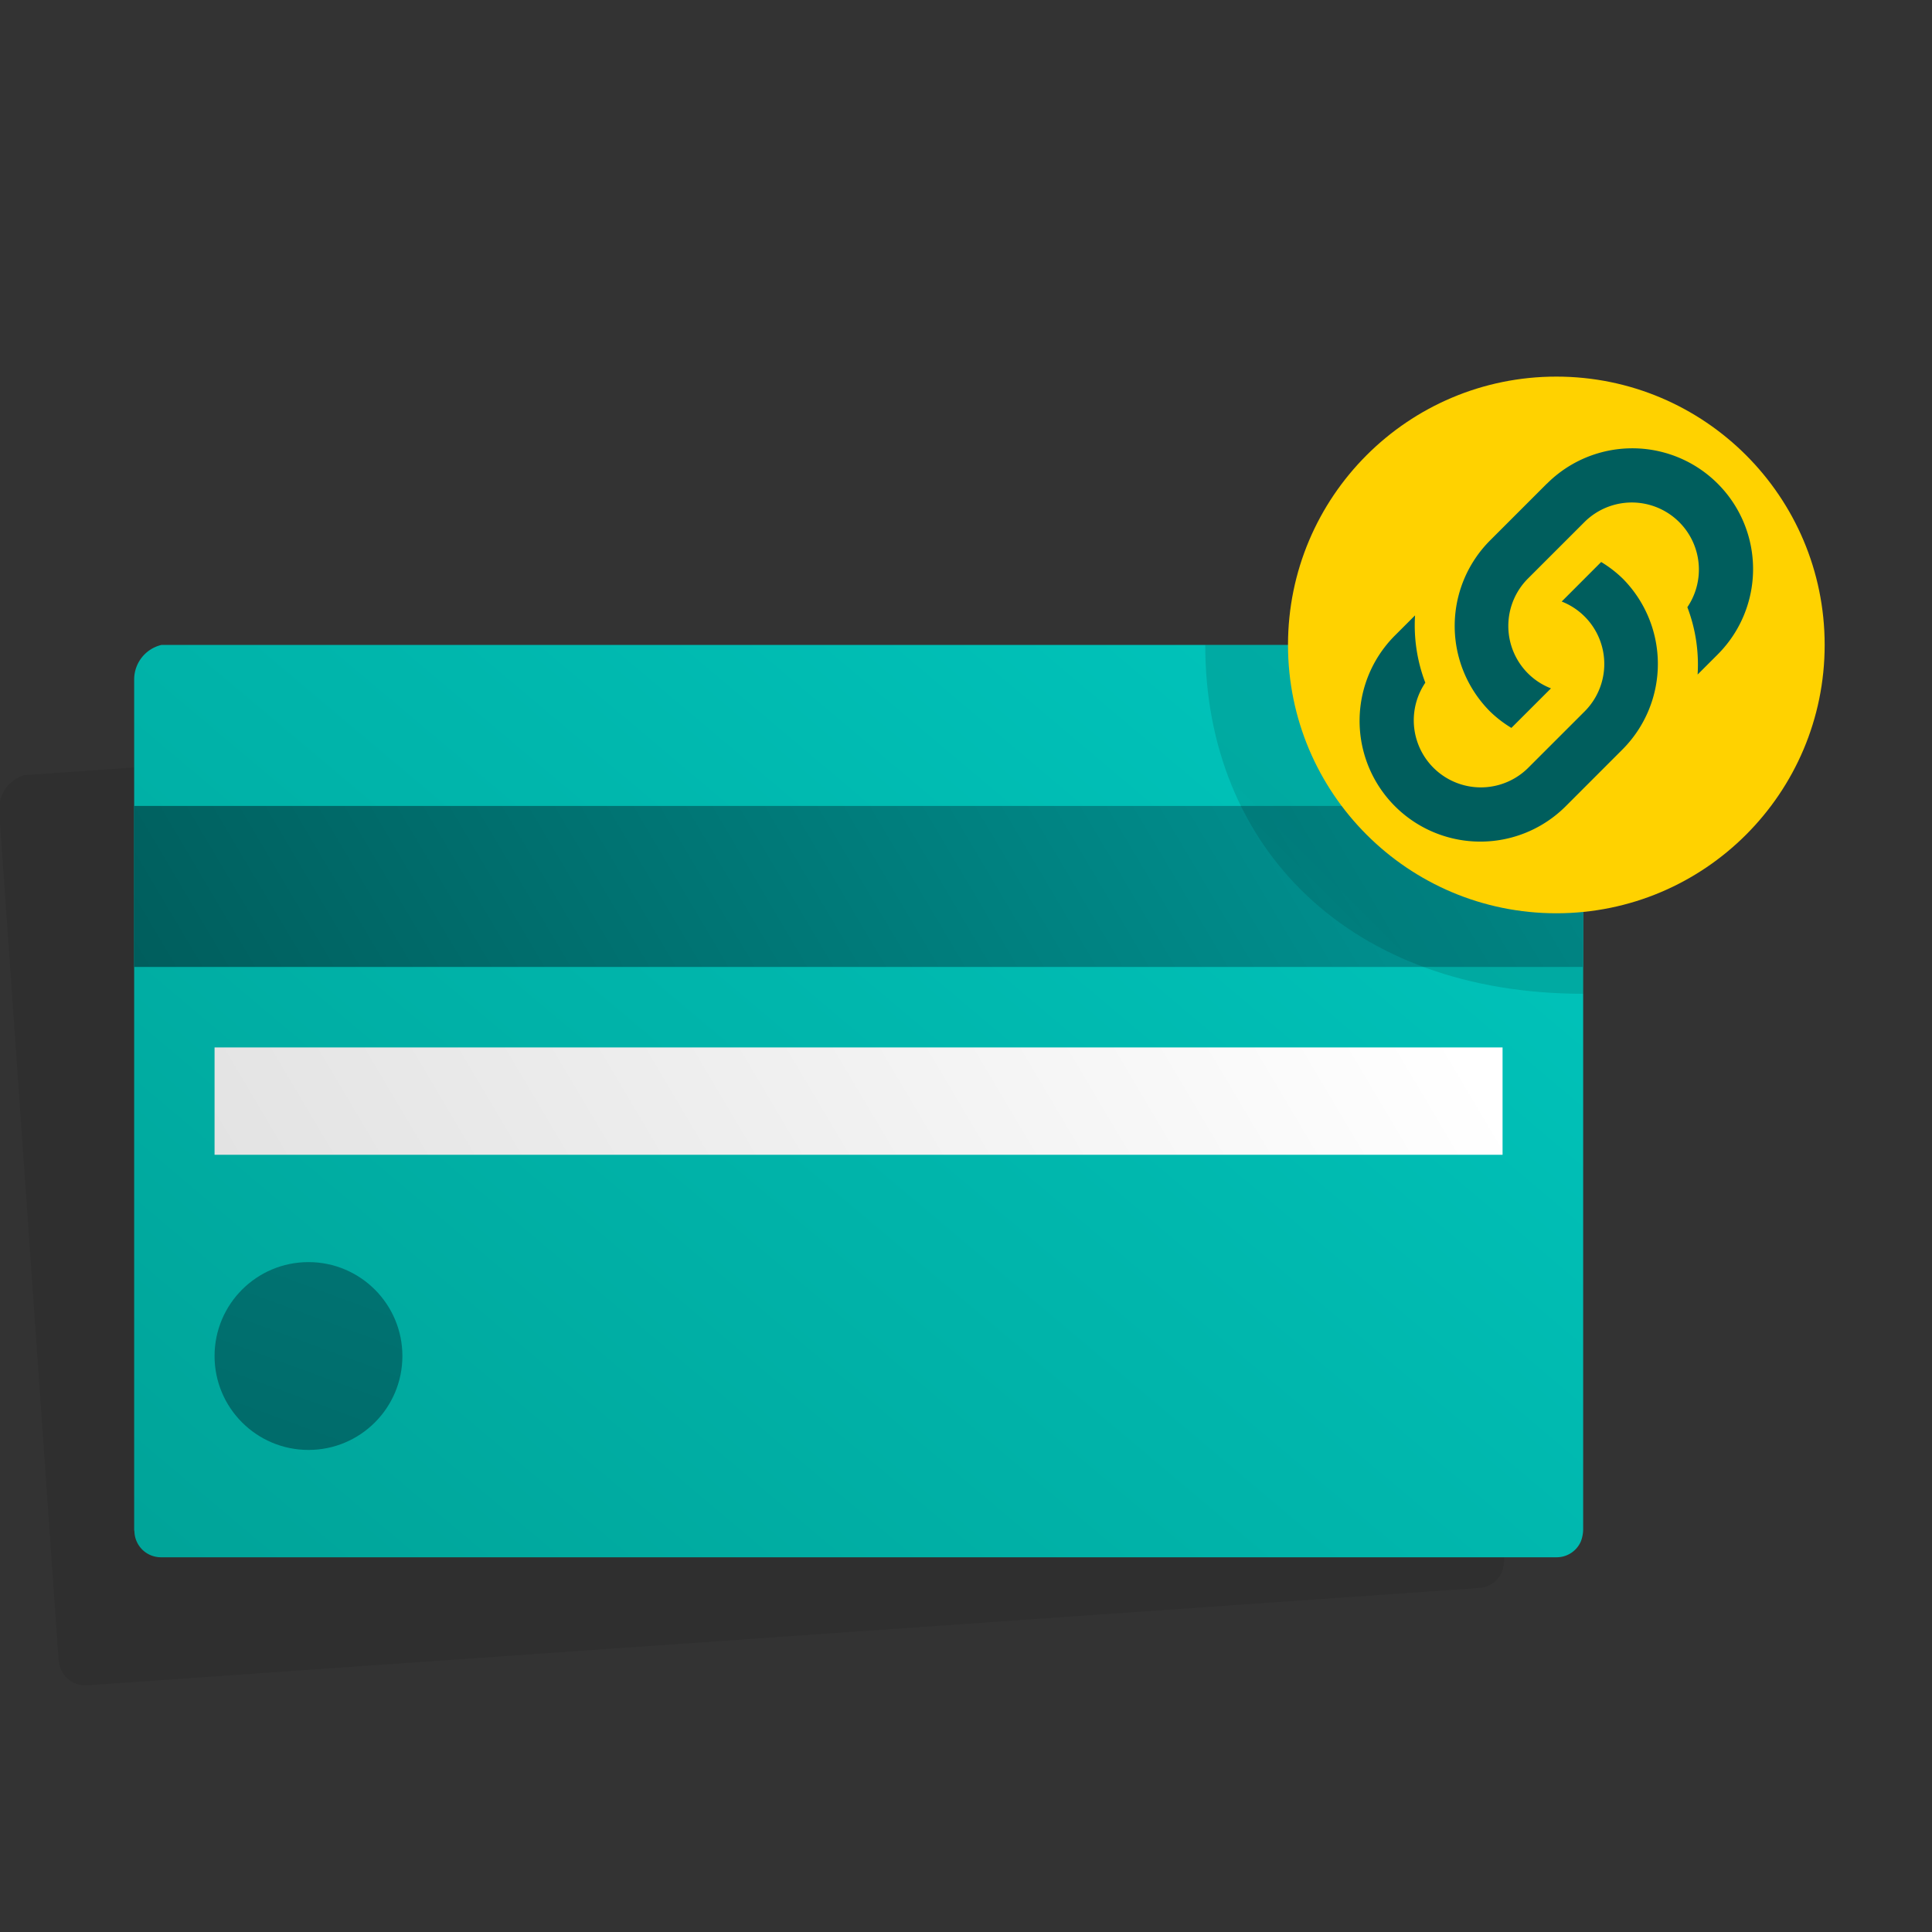
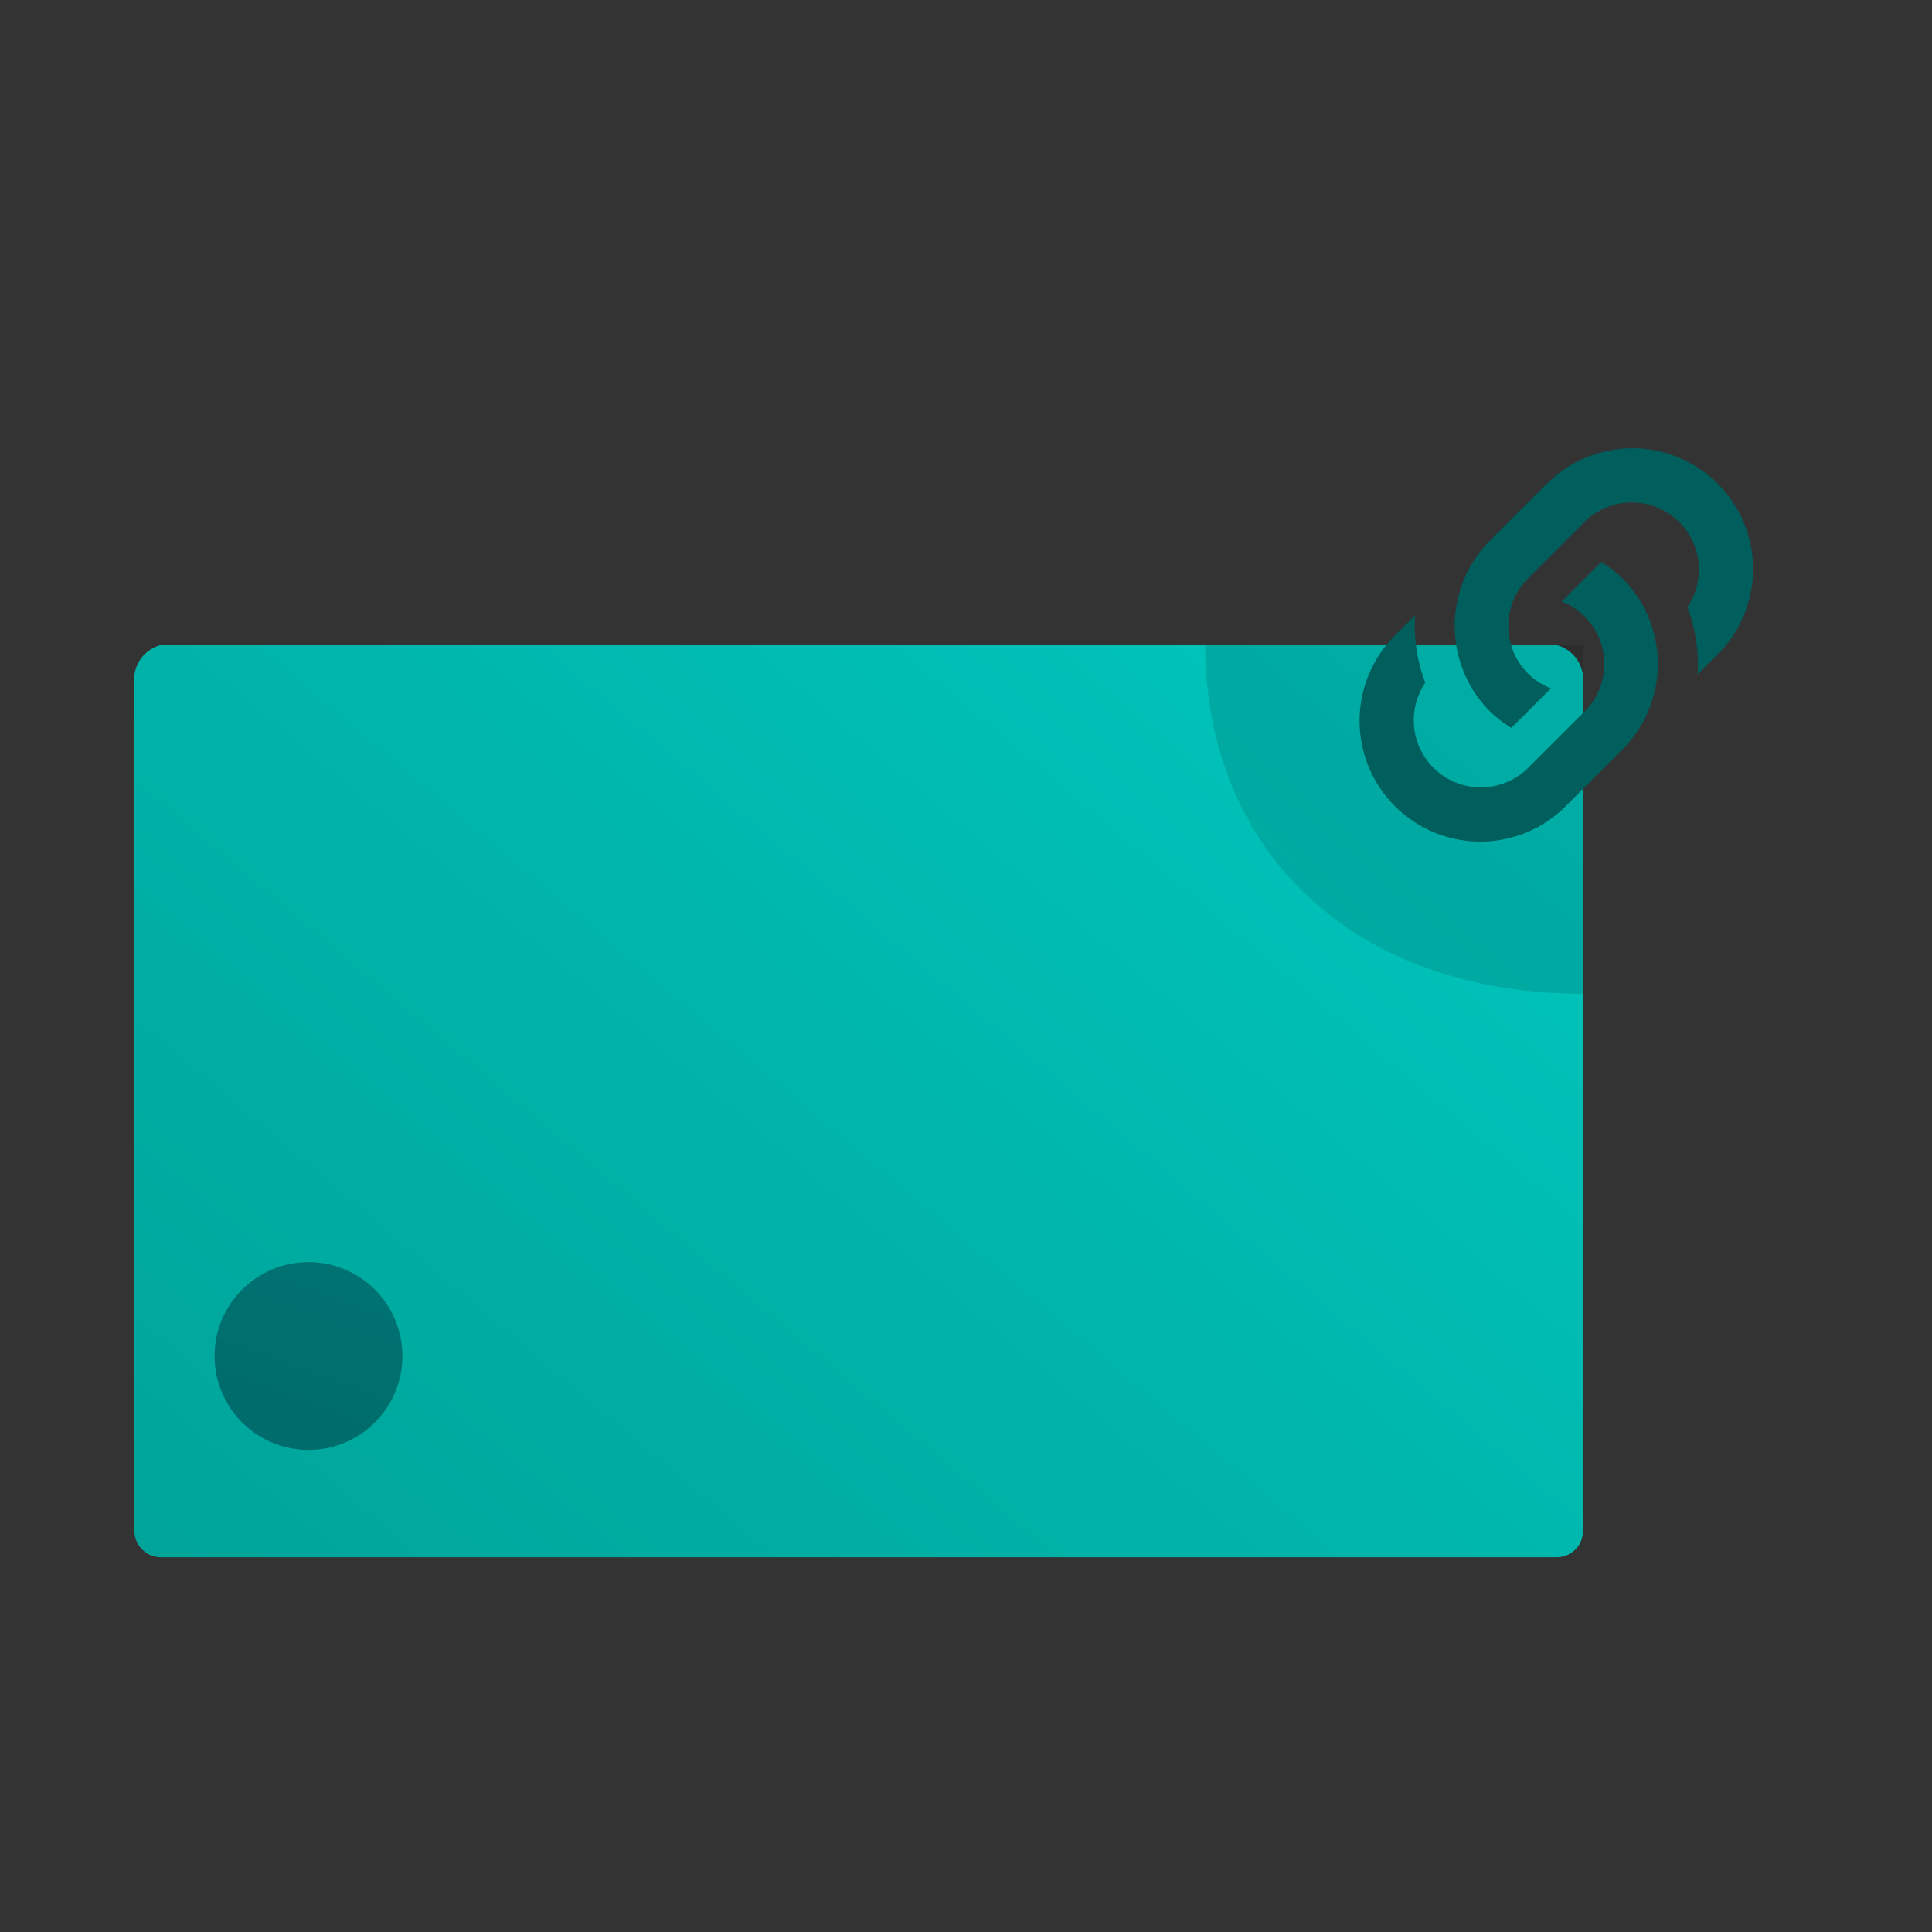
<svg xmlns="http://www.w3.org/2000/svg" xmlns:xlink="http://www.w3.org/1999/xlink" id="Layer_1" data-name="Layer 1" viewBox="0 0 72 72">
  <rect x="0" y="0" width="72" height="72" fill="#333333" stroke="none" />
  <defs>
    <style>.cls-1{fill-rule:evenodd;opacity:0.08;}.cls-2{fill:url(#linear-gradient);}.cls-3{fill:url(#linear-gradient-2);}.cls-4{fill:url(#linear-gradient-3);}.cls-5{fill:url(#linear-gradient-4);}.cls-6{fill:url(#linear-gradient-5);}.cls-7{fill:#ffd200;}.cls-8{fill:#005e5d;}</style>
    <linearGradient id="linear-gradient" x1="49.135" y1="20.758" x2="-6.615" y2="87.008" gradientUnits="userSpaceOnUse">
      <stop offset="0" stop-color="#00c5bc" />
      <stop offset="1" stop-color="#009286" />
    </linearGradient>
    <linearGradient id="linear-gradient-2" x1="52.112" y1="21.122" x2="10.782" y2="45.599" gradientUnits="userSpaceOnUse">
      <stop offset="0" stop-color="#009796" />
      <stop offset="1" stop-color="#005e5d" />
    </linearGradient>
    <linearGradient id="linear-gradient-3" x1="49.601" y1="30.609" x2="13.43" y2="52.03" gradientUnits="userSpaceOnUse">
      <stop offset="0" stop-color="#fff" />
      <stop offset="1" stop-color="#e3e3e3" />
    </linearGradient>
    <linearGradient id="linear-gradient-4" x1="25.279" y1="13.157" x2="5.612" y2="66.49" xlink:href="#linear-gradient-2" />
    <linearGradient id="linear-gradient-5" x1="44.26" y1="38.229" x2="49.979" y2="32.511" gradientUnits="userSpaceOnUse">
      <stop offset="0" stop-opacity="0.05" />
      <stop offset="1" stop-opacity="0.12" />
    </linearGradient>
  </defs>
  <title>producticons_ILLUSTRATOR_MSI_72x72 2</title>
-   <path class="cls-1" d="M52.735,25.264.893,28.889a1.323,1.323,0,0,0-.924,1.348L.3,34.945h0l.419,5.985h0l.334,4.775.39,5.572.206,2.952.533,7.619c0,.027.011.052.015.078a.988.988,0,0,0,1.036.882l51.91-3.63a.982.982,0,0,0,.851-.66,1.322,1.322,0,0,0,.056-.437l-.23-3.285-.672-9.611-.4-5.707L53.838,26.47A1.324,1.324,0,0,0,52.735,25.264Z" />
  <path class="cls-2" d="M57.985,24.035H6.015A1.323,1.323,0,0,0,5,25.316V57.005c0,.027.008.052.01.079a.988.988,0,0,0,.972.951H58.018a.982.982,0,0,0,.9-.6A1.328,1.328,0,0,0,59,57.005V25.316A1.323,1.323,0,0,0,57.985,24.035Z" />
  <g id="icon-betaalpas">
-     <rect class="cls-3" x="4.996" y="30.035" width="54" height="6" />
-     <rect class="cls-4" x="7.996" y="39.035" width="48" height="4" />
    <circle class="cls-5" cx="11.496" cy="50.535" r="3.5" />
  </g>
  <path class="cls-6" d="M59,37.035h0c-8.667,0-14.084-5.416-14.084-13l14.084,0Z" />
-   <circle class="cls-7" cx="58" cy="24.035" r="10" />
  <path class="cls-8" d="M57.646,18.025l-2.121,2.121a4.513,4.513,0,0,0,0,6.364,4.39,4.39,0,0,0,.8.617L57.8,25.653a2.469,2.469,0,0,1-.857-.557,2.5,2.5,0,0,1,0-3.536l2.122-2.121a2.5,2.5,0,0,1,3.818,3.189,6,6,0,0,1,.382,2.51l.749-.749a4.5,4.5,0,0,0-6.364-6.364Z" />
  <path class="cls-8" d="M58.2,22.417a2.5,2.5,0,0,1,.857,4.093l-2.122,2.121a2.5,2.5,0,0,1-3.818-3.189,5.993,5.993,0,0,1-.382-2.509l-.749.749a4.5,4.5,0,1,0,6.364,6.364l2.121-2.122a4.513,4.513,0,0,0,0-6.364,4.429,4.429,0,0,0-.8-.616Z" />
</svg>